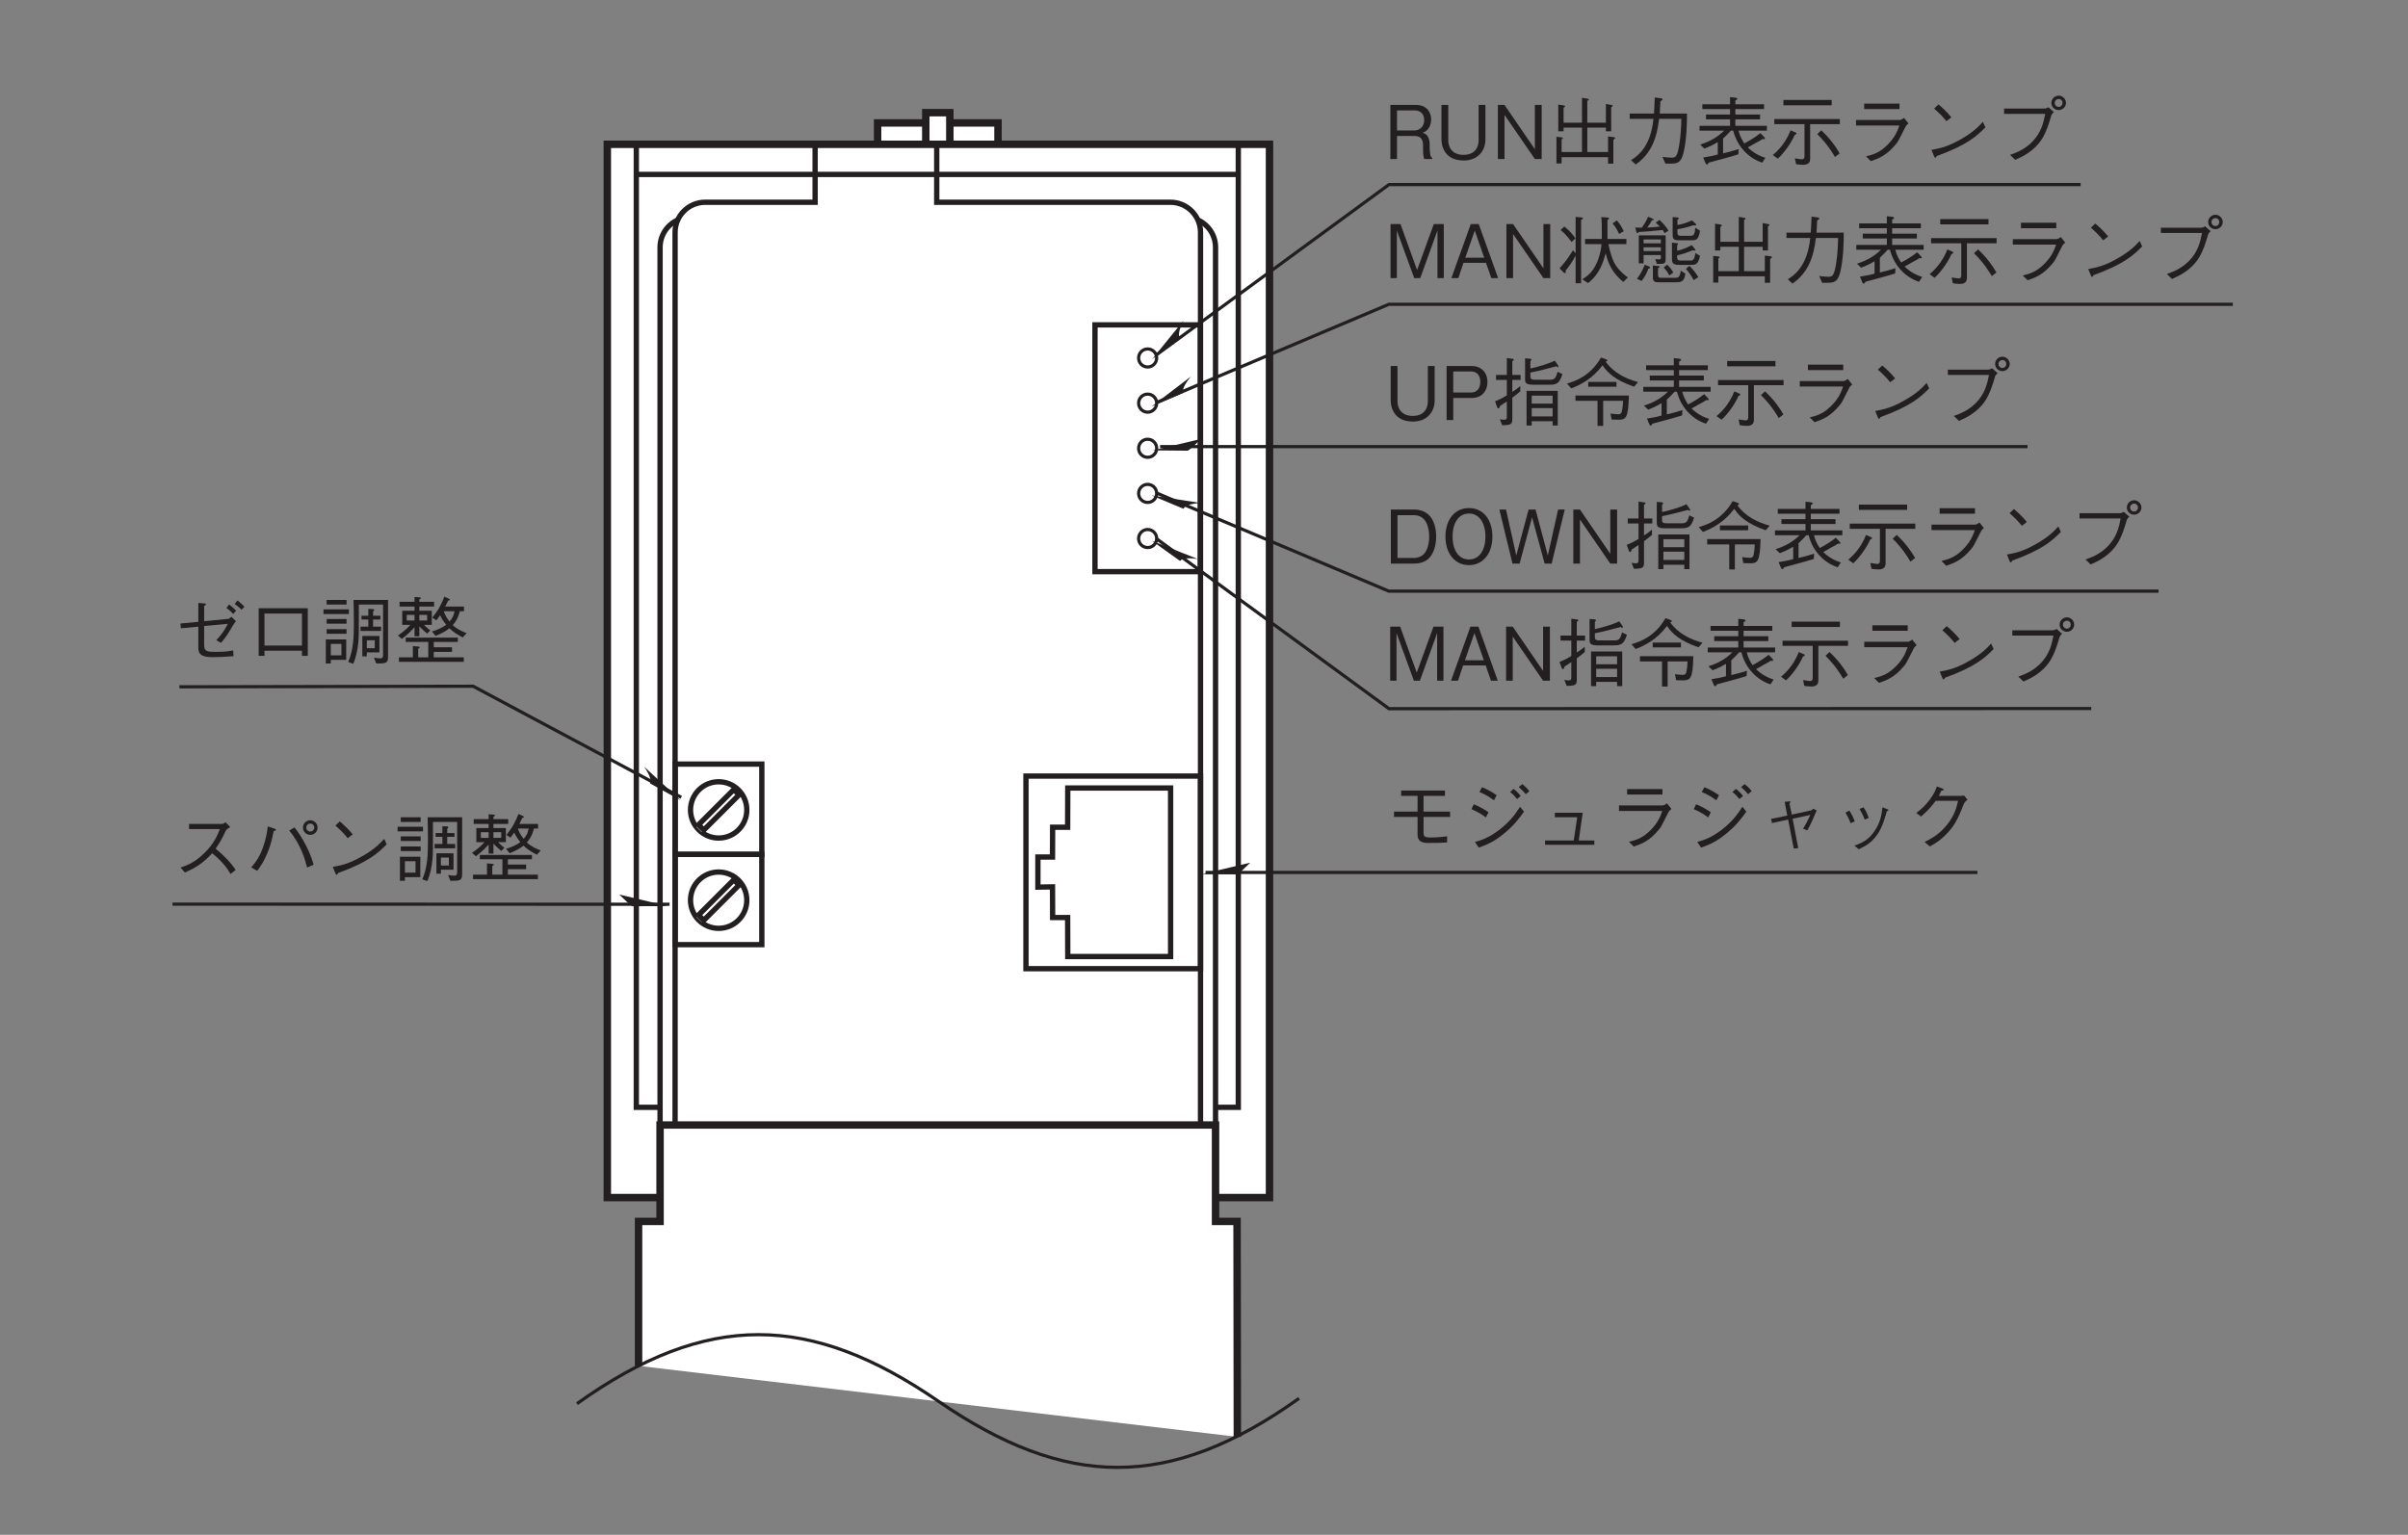
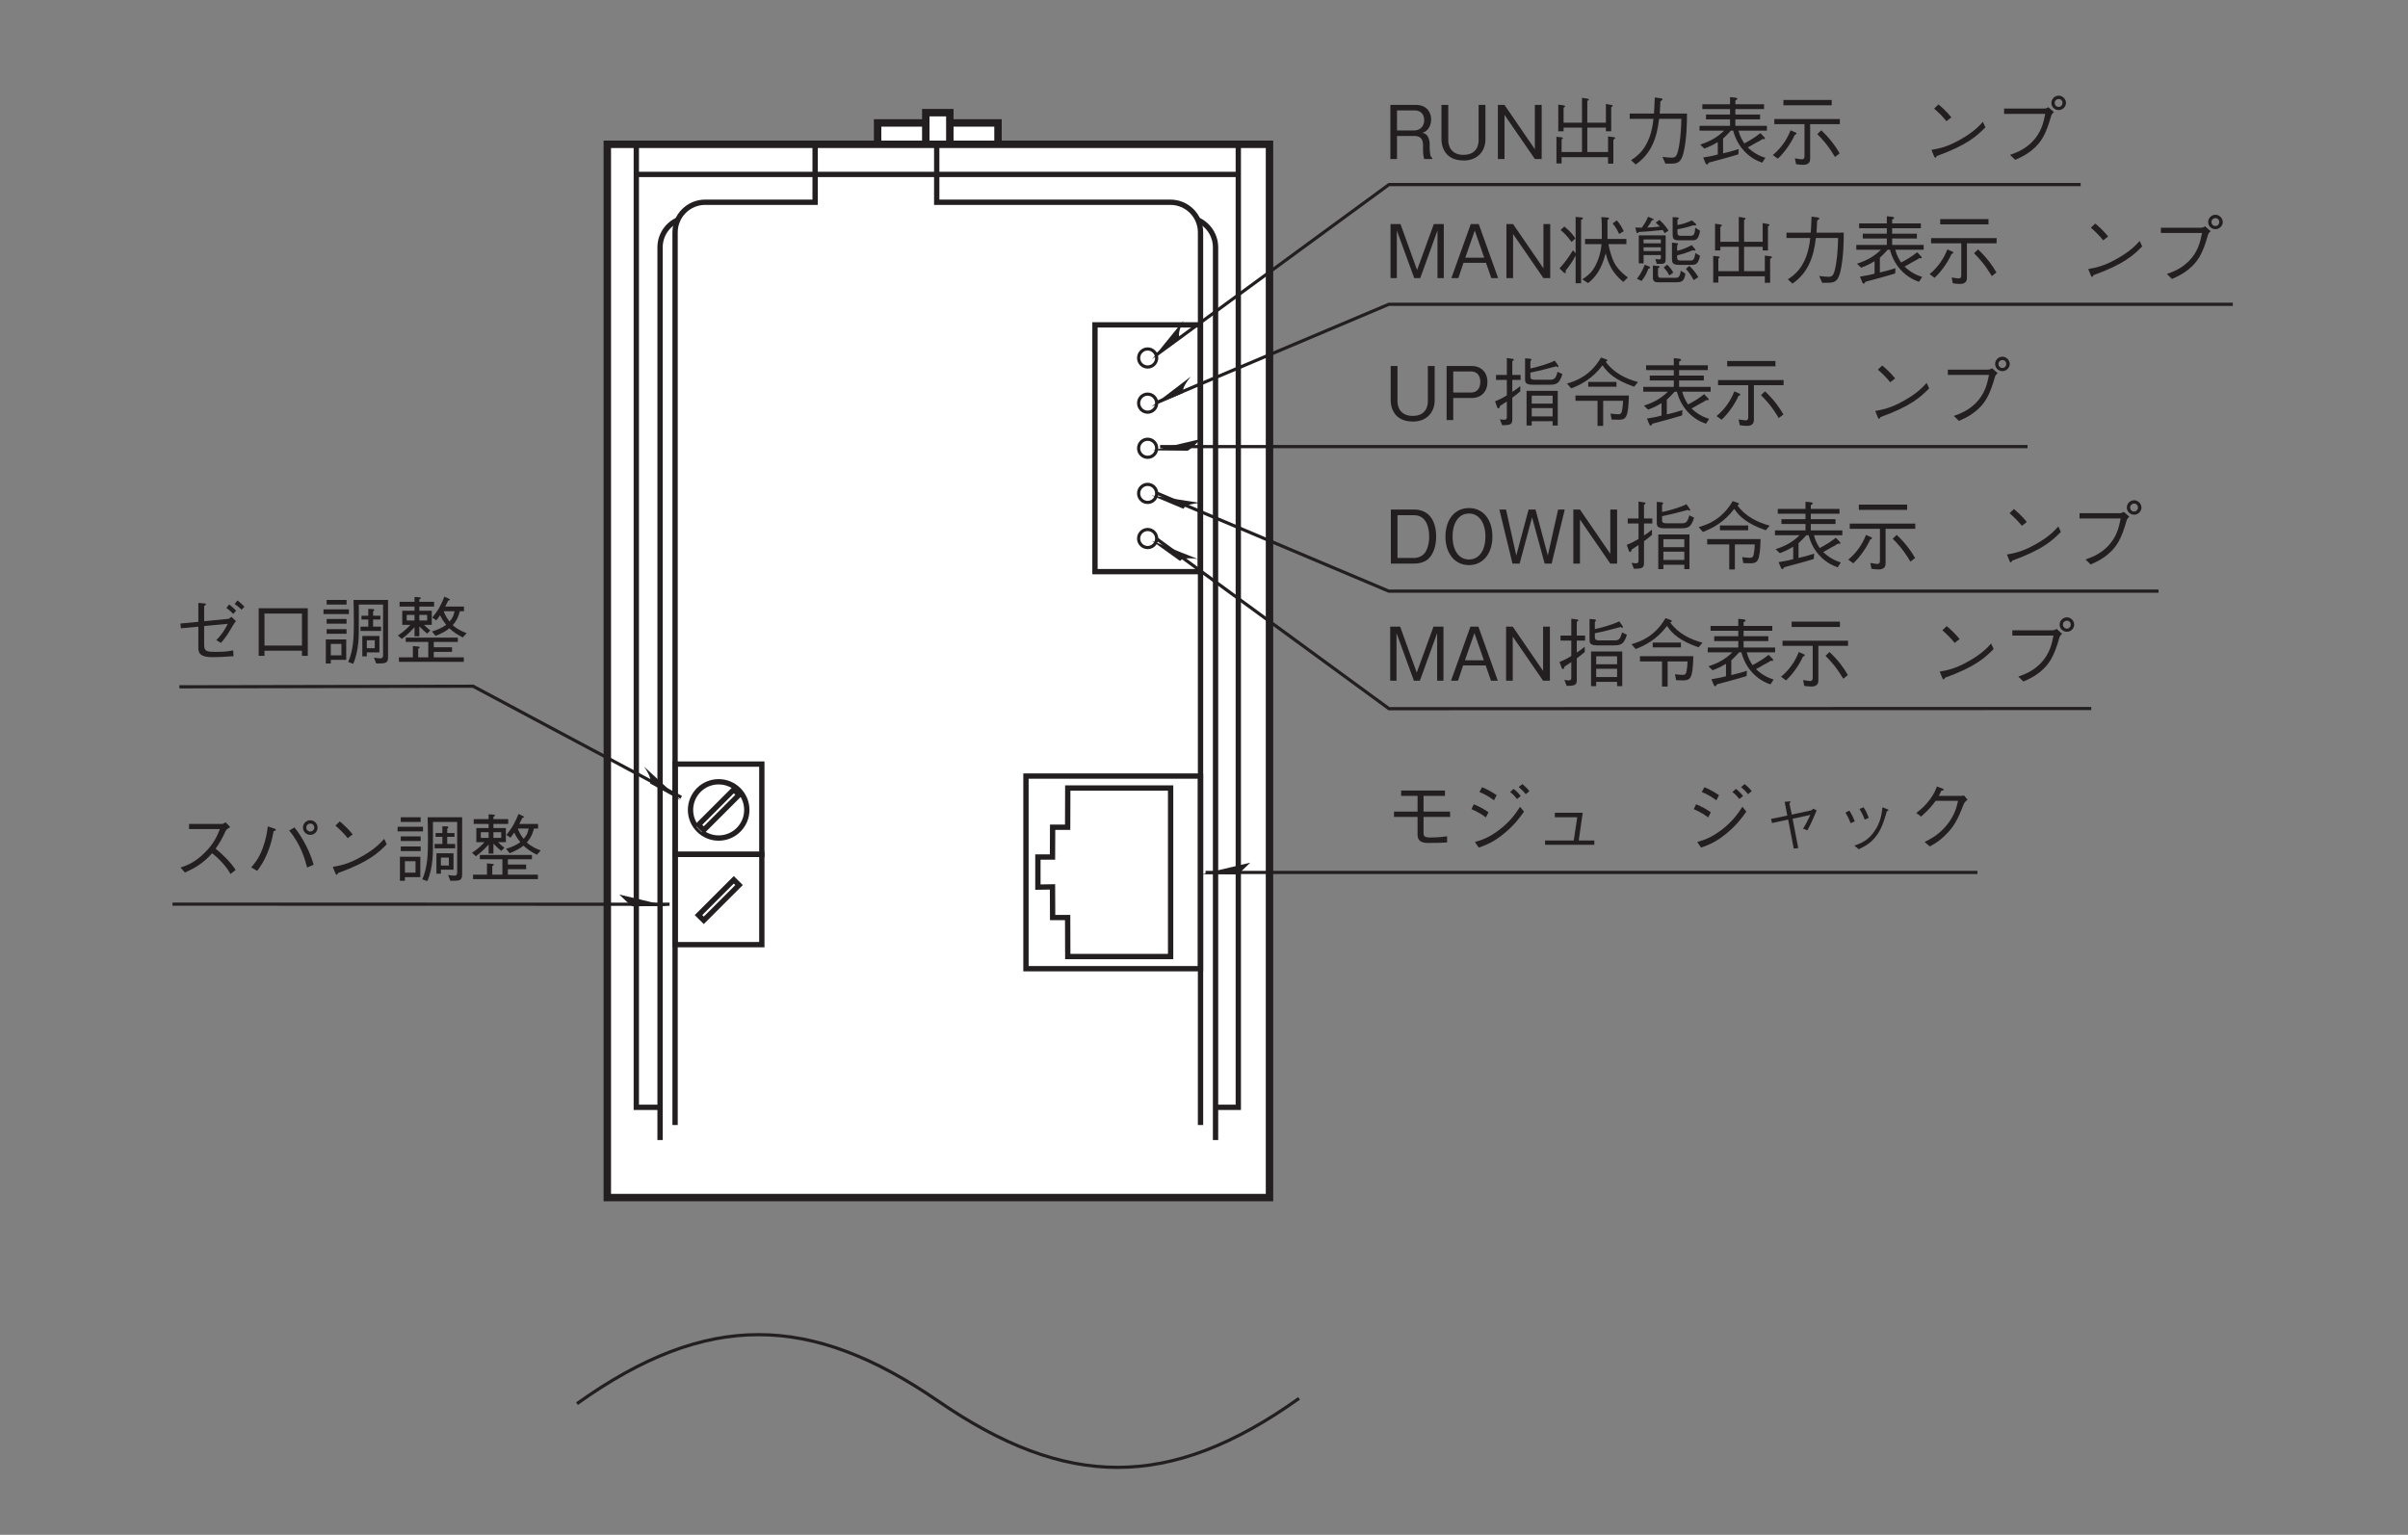
<svg xmlns="http://www.w3.org/2000/svg" xmlns:xlink="http://www.w3.org/1999/xlink" width="226.77pt" height="144.57pt" viewBox="0 0 226.77 144.57" version="1.2">
  <rect x="0" y="0" width="226.77" height="144.57" fill="#808080" stroke="none" />
  <defs>
    <g>
      <symbol overflow="visible" id="glyph0-0">
        <path style="stroke:none;" d="M 0.703 0.844 L 6.281 0.844 L 6.281 -6.141 L 0.703 -6.141 Z M 3.5 -2.938 L 1.266 -5.797 L 5.719 -5.797 Z M 3.719 -2.656 L 5.938 -5.516 L 5.938 0.203 Z M 1.266 0.484 L 3.5 -2.375 L 5.719 0.484 Z M 1.047 -5.516 L 3.266 -2.656 L 1.047 0.203 Z M 1.047 -5.516 " />
      </symbol>
      <symbol overflow="visible" id="glyph0-1">
        <path style="stroke:none;" d="M 5.094 -5.062 C 5.016 -5 4.875 -4.906 4.766 -4.906 L 1.656 -4.906 L 1.656 -4.422 L 4.562 -4.422 C 4.312 -3.812 4.016 -3.047 3.094 -2.156 C 2.172 -1.25 1.453 -1 0.859 -0.797 L 1.266 -0.328 C 2.219 -0.75 2.953 -1.172 3.828 -2.141 C 4.016 -2 4.281 -1.781 4.672 -1.375 C 5.172 -0.844 5.375 -0.516 5.562 -0.188 L 6.047 -0.578 C 5.469 -1.422 4.797 -2.047 4.156 -2.578 C 4.531 -3.094 4.719 -3.422 5.125 -4.281 C 5.203 -4.391 5.219 -4.406 5.531 -4.609 Z M 5.094 -5.062 " />
      </symbol>
      <symbol overflow="visible" id="glyph0-2">
        <path style="stroke:none;" d="M 6.094 -3.875 C 6.469 -3.875 6.781 -4.172 6.781 -4.562 C 6.781 -4.938 6.469 -5.25 6.094 -5.25 C 5.719 -5.25 5.406 -4.953 5.406 -4.562 C 5.406 -4.156 5.734 -3.875 6.094 -3.875 Z M 6.094 -4.188 C 5.906 -4.188 5.719 -4.344 5.719 -4.562 C 5.719 -4.766 5.875 -4.938 6.094 -4.938 C 6.312 -4.938 6.469 -4.781 6.469 -4.562 C 6.469 -4.344 6.297 -4.188 6.094 -4.188 Z M 1.094 -0.484 C 1.359 -0.844 1.828 -1.438 2.281 -2.766 C 2.484 -3.375 2.562 -3.828 2.641 -4.219 C 2.766 -4.25 2.859 -4.281 2.859 -4.359 C 2.859 -4.406 2.797 -4.438 2.703 -4.469 L 2.094 -4.672 C 2.031 -4.156 1.938 -3.5 1.609 -2.609 C 1.25 -1.641 0.875 -1.219 0.531 -0.812 Z M 4.109 -4.281 C 5.234 -2.938 5.609 -1.5 5.797 -0.797 L 6.406 -1.062 C 6.297 -1.453 6.156 -1.922 5.75 -2.766 C 5.297 -3.656 4.938 -4.141 4.609 -4.578 Z M 4.109 -4.281 " />
      </symbol>
      <symbol overflow="visible" id="glyph0-3">
        <path style="stroke:none;" d="M 3.109 -3.922 C 2.703 -4.438 2.109 -4.969 1.891 -5.141 L 1.484 -4.75 C 1.906 -4.375 2.297 -4 2.641 -3.562 Z M 6.078 -3.5 C 5.672 -3.062 5.188 -2.531 3.969 -1.844 C 2.688 -1.109 1.922 -0.984 1.234 -0.859 L 1.469 -0.281 C 1.516 -0.188 1.547 -0.109 1.609 -0.109 C 1.641 -0.109 1.719 -0.266 1.734 -0.281 C 4.672 -1.344 5.531 -2.203 6.312 -2.984 Z M 6.078 -3.5 " />
      </symbol>
      <symbol overflow="visible" id="glyph0-4">
        <path style="stroke:none;" d="M 6.438 -0.188 L 6.438 -5.531 L 3.188 -5.531 C 3.203 -4.812 3.219 -4.281 3.219 -3.359 C 3.219 -2.109 3.188 -0.828 2.688 0.312 L 3.156 0.484 C 3.438 -0.156 3.578 -0.859 3.641 -1.562 C 3.703 -2.188 3.688 -2.609 3.688 -5.094 L 5.969 -5.094 L 5.969 -0.359 C 5.969 -0.156 5.938 -0.031 5.703 -0.031 C 5.594 -0.031 5.328 -0.062 5.109 -0.094 L 5.328 0.453 C 6.234 0.453 6.438 0.453 6.438 -0.188 Z M 2.531 -5.094 L 2.531 -5.531 L 0.656 -5.531 L 0.656 -5.094 Z M 5.625 -0.594 L 5.625 -2.141 L 4.016 -2.141 L 4.016 -0.219 L 4.438 -0.219 L 4.438 -0.594 Z M 5.188 -0.984 L 4.438 -0.984 L 4.438 -1.734 L 5.188 -1.734 Z M 2.5 0.109 L 2.5 -1.812 L 0.578 -1.812 L 0.578 0.453 L 1.047 0.453 L 1.047 0.109 Z M 2.047 -0.312 L 1.047 -0.312 L 1.047 -1.391 L 2.047 -1.391 Z M 5.781 -2.609 L 5.781 -3.016 L 5.031 -3.016 L 5.031 -3.688 L 5.719 -3.688 L 5.719 -4.047 L 5.031 -4.047 L 5.031 -4.438 C 5.141 -4.547 5.141 -4.562 5.141 -4.594 C 5.141 -4.625 5.125 -4.656 5.031 -4.672 L 4.578 -4.688 L 4.578 -4.047 L 3.938 -4.047 L 3.938 -3.688 L 4.578 -3.688 L 4.578 -3.016 L 3.844 -3.016 L 3.844 -2.609 Z M 2.75 -4.203 L 2.75 -4.641 L 0.359 -4.641 L 0.359 -4.203 Z M 2.531 -3.297 L 2.531 -3.734 L 0.656 -3.734 L 0.656 -3.297 Z M 2.531 -2.344 L 2.531 -2.781 L 0.656 -2.781 L 0.656 -2.344 Z M 2.531 -2.344 " />
      </symbol>
      <symbol overflow="visible" id="glyph0-5">
        <path style="stroke:none;" d="M 0.75 -1.859 C 1.359 -2.297 1.859 -2.859 1.953 -2.969 L 1.953 -2.109 L 2.406 -2.109 L 2.406 -3.047 C 2.625 -2.812 2.812 -2.641 3.141 -2.359 L 3.438 -2.656 C 3.219 -2.828 3 -3.016 2.844 -3.188 L 3.578 -3.188 L 3.578 -4.516 L 2.406 -4.516 L 2.406 -4.906 L 3.797 -4.906 L 3.797 -5.359 L 2.406 -5.359 L 2.406 -5.594 C 2.5 -5.625 2.547 -5.656 2.547 -5.703 C 2.547 -5.75 2.516 -5.766 2.438 -5.781 L 1.953 -5.812 L 1.953 -5.359 L 0.547 -5.359 L 0.547 -4.906 L 1.953 -4.906 L 1.953 -4.516 L 0.797 -4.516 L 0.797 -3.188 L 1.562 -3.188 C 1.375 -2.969 0.953 -2.547 0.391 -2.188 Z M 1.953 -3.594 L 1.219 -3.594 L 1.219 -4.125 L 1.953 -4.125 Z M 3.141 -3.594 L 2.406 -3.594 L 2.406 -4.125 L 3.141 -4.125 Z M 1.797 -0.125 L 0.484 -0.125 L 0.484 0.297 L 6.594 0.297 L 6.594 -0.125 L 3.766 -0.125 L 3.766 -0.641 L 5.484 -0.641 L 5.484 -1.078 L 3.766 -1.078 L 3.766 -1.578 L 6.031 -1.578 L 6.031 -1.984 L 1.125 -1.984 L 1.125 -1.578 L 3.25 -1.578 L 3.25 -0.125 L 2.297 -0.125 L 2.297 -0.938 C 2.375 -0.984 2.438 -1 2.438 -1.062 C 2.438 -1.125 2.375 -1.125 2.328 -1.141 L 1.797 -1.188 Z M 4.844 -4.906 C 4.938 -5.078 5 -5.203 5.125 -5.469 C 5.172 -5.469 5.281 -5.5 5.281 -5.562 C 5.281 -5.594 5.234 -5.625 5.203 -5.641 L 4.766 -5.844 C 4.469 -5.094 4.203 -4.562 3.625 -3.875 L 4 -3.609 C 4.109 -3.734 4.219 -3.859 4.359 -4.094 C 4.547 -3.688 4.797 -3.359 4.938 -3.188 C 4.578 -2.922 4.094 -2.703 3.594 -2.562 L 3.938 -2.141 C 4.672 -2.453 4.969 -2.641 5.234 -2.859 C 5.609 -2.5 6.047 -2.234 6.5 -2 L 6.859 -2.406 C 6.484 -2.547 6 -2.75 5.547 -3.156 C 6.031 -3.688 6.156 -4.234 6.219 -4.469 L 6.609 -4.469 L 6.609 -4.906 Z M 5.719 -4.469 C 5.656 -4.078 5.531 -3.812 5.25 -3.5 C 4.906 -3.922 4.766 -4.281 4.703 -4.469 Z M 5.719 -4.469 " />
      </symbol>
      <symbol overflow="visible" id="glyph0-6">
        <path style="stroke:none;" d="M 3.078 -3.531 L 3.078 -4.969 C 3.234 -5.078 3.25 -5.078 3.25 -5.109 C 3.25 -5.188 3.141 -5.203 3.109 -5.203 L 2.531 -5.25 L 2.531 -3.469 L 0.844 -3.312 L 0.891 -2.859 L 2.531 -3.016 L 2.531 -0.984 C 2.531 -0.531 2.719 -0.141 3.828 -0.141 C 4.312 -0.141 5.125 -0.172 5.844 -0.234 L 5.812 -0.781 C 5.094 -0.656 4.906 -0.641 4.094 -0.641 C 3.297 -0.641 3.078 -0.719 3.078 -1.297 L 3.078 -3.078 L 5.297 -3.281 C 4.938 -2.5 4.422 -1.938 4.219 -1.75 L 4.656 -1.484 C 5.094 -1.953 5.406 -2.484 5.734 -3.031 C 5.938 -3.359 5.953 -3.406 6.078 -3.531 L 5.641 -3.953 C 5.609 -3.922 5.453 -3.75 5.359 -3.75 Z M 5.172 -4.781 C 5.359 -4.656 5.641 -4.406 5.812 -4.219 L 6.094 -4.516 C 5.906 -4.719 5.609 -4.969 5.438 -5.109 Z M 5.953 -5.156 C 6.156 -5.016 6.422 -4.797 6.594 -4.609 L 6.875 -4.891 C 6.75 -5.016 6.5 -5.281 6.219 -5.484 Z M 5.953 -5.156 " />
      </symbol>
      <symbol overflow="visible" id="glyph0-7">
        <path style="stroke:none;" d="M 5.312 -0.75 L 5.312 -0.266 L 5.859 -0.266 L 5.859 -4.75 L 1.234 -4.75 L 1.234 -0.266 L 1.781 -0.266 L 1.781 -0.75 Z M 5.312 -1.234 L 1.781 -1.234 L 1.781 -4.25 L 5.312 -4.25 Z M 5.312 -1.234 " />
      </symbol>
      <symbol overflow="visible" id="glyph0-8">
        <path style="stroke:none;" d="M 4.484 0 L 4.484 -0.109 C 4.391 -0.172 4.344 -0.234 4.312 -0.391 C 4.281 -0.531 4.25 -0.766 4.25 -0.984 L 4.25 -1.359 C 4.25 -1.516 4.234 -1.844 4.078 -2.109 C 3.922 -2.375 3.766 -2.406 3.578 -2.469 C 3.719 -2.516 3.859 -2.578 4 -2.719 C 4.25 -2.953 4.391 -3.344 4.391 -3.719 C 4.391 -4.359 4 -5.094 2.969 -5.094 L 0.547 -5.094 L 0.547 0 L 1.172 0 L 1.172 -2.172 L 2.766 -2.172 C 3.234 -2.172 3.625 -2.016 3.625 -1.312 L 3.625 -0.875 C 3.625 -0.453 3.656 -0.266 3.734 0 Z M 3.734 -3.656 C 3.734 -3.109 3.375 -2.688 2.781 -2.688 L 1.172 -2.688 L 1.172 -4.578 L 2.844 -4.578 C 3.469 -4.578 3.734 -4.141 3.734 -3.656 Z M 3.734 -3.656 " />
      </symbol>
      <symbol overflow="visible" id="glyph0-9">
        <path style="stroke:none;" d="M 4.719 -1.844 L 4.719 -5.094 L 4.078 -5.094 L 4.078 -1.75 C 4.078 -1.438 3.984 -0.391 2.641 -0.391 C 1.594 -0.391 1.219 -1.109 1.219 -1.75 L 1.219 -5.094 L 0.578 -5.094 L 0.578 -1.844 C 0.578 -1.406 0.75 0.141 2.672 0.141 C 4.016 0.141 4.719 -0.781 4.719 -1.844 Z M 4.719 -1.844 " />
      </symbol>
      <symbol overflow="visible" id="glyph0-10">
        <path style="stroke:none;" d="M 4.719 0 L 4.719 -5.094 L 4.078 -5.094 L 4.078 -0.922 L 1.219 -5.094 L 0.594 -5.094 L 0.594 0 L 1.219 0 L 1.219 -4.156 L 4.078 0 Z M 4.719 0 " />
      </symbol>
      <symbol overflow="visible" id="glyph0-11">
        <path style="stroke:none;" d="M 1.297 -0.172 L 5.672 -0.172 L 5.672 0.438 L 6.172 0.438 L 6.172 -1.797 C 6.219 -1.844 6.344 -1.922 6.344 -1.984 C 6.344 -2.031 6.281 -2.047 6.172 -2.062 L 5.672 -2.125 L 5.672 -0.656 L 3.719 -0.656 L 3.719 -2.953 L 5.469 -2.953 L 5.469 -2.609 L 5.969 -2.609 L 5.969 -4.875 C 6.047 -4.922 6.109 -4.969 6.109 -5.016 C 6.109 -5.078 6 -5.094 5.953 -5.094 L 5.469 -5.188 L 5.469 -3.422 L 3.719 -3.422 L 3.719 -5.469 C 3.812 -5.531 3.859 -5.562 3.859 -5.594 C 3.859 -5.672 3.766 -5.672 3.719 -5.688 L 3.219 -5.766 L 3.219 -3.422 L 1.484 -3.422 L 1.484 -4.828 C 1.531 -4.859 1.625 -4.906 1.625 -4.969 C 1.625 -5.031 1.516 -5.047 1.438 -5.062 L 0.984 -5.125 L 0.984 -2.609 L 1.484 -2.609 L 1.484 -2.953 L 3.219 -2.953 L 3.219 -0.656 L 1.297 -0.656 L 1.297 -1.859 C 1.344 -1.875 1.422 -1.906 1.422 -1.953 C 1.422 -2.031 1.297 -2.047 1.25 -2.047 L 0.812 -2.094 L 0.812 0.422 L 1.297 0.422 Z M 1.297 -0.172 " />
      </symbol>
      <symbol overflow="visible" id="glyph0-12">
        <path style="stroke:none;" d="M 1.297 0.516 C 2.766 -0.5 3.297 -1.984 3.5 -3.781 L 5.594 -3.781 C 5.578 -2.969 5.531 -2.172 5.406 -1.375 C 5.219 -0.281 5.094 -0.125 4.688 -0.125 C 4.406 -0.125 4.047 -0.172 3.812 -0.203 L 4.094 0.438 L 4.547 0.438 C 5.234 0.438 5.562 0.359 5.797 -0.578 C 6.109 -1.906 6.125 -3.422 6.125 -4.281 L 3.562 -4.281 C 3.594 -4.75 3.594 -4.797 3.625 -5.438 C 3.766 -5.531 3.828 -5.562 3.828 -5.625 C 3.828 -5.688 3.703 -5.703 3.672 -5.719 L 3.094 -5.797 C 3.062 -4.828 3.031 -4.5 3.016 -4.281 L 0.734 -4.281 L 0.734 -3.781 L 2.969 -3.781 C 2.703 -1.047 1.375 -0.219 0.859 0.109 Z M 1.297 0.516 " />
      </symbol>
      <symbol overflow="visible" id="glyph0-13">
        <path style="stroke:none;" d="M 2.047 -0.422 C 1.703 -0.328 1.391 -0.25 0.672 -0.141 L 0.891 0.391 C 0.922 0.453 0.953 0.516 1.031 0.516 C 1.109 0.516 1.125 0.453 1.188 0.344 C 2.109 0.094 3.078 -0.156 3.984 -0.438 L 4.016 -0.938 C 3.625 -0.812 3.266 -0.703 2.547 -0.531 L 2.547 -1.922 C 2.844 -2.203 3.031 -2.391 3.281 -2.672 L 3.5 -2.672 C 3.875 -1.203 4.906 -0.094 6.234 0.344 L 6.531 -0.109 C 5.969 -0.281 5.359 -0.609 4.875 -1.094 C 5.047 -1.188 5.234 -1.281 5.625 -1.516 C 5.844 -1.625 6.109 -1.766 6.281 -1.891 C 6.359 -1.875 6.391 -1.859 6.406 -1.859 C 6.453 -1.859 6.484 -1.875 6.484 -1.938 C 6.484 -1.969 6.469 -2 6.438 -2.047 L 6.062 -2.438 C 5.547 -2.031 5.078 -1.75 4.547 -1.469 C 4.391 -1.703 4.125 -2.141 4 -2.672 L 6.672 -2.672 L 6.672 -3.125 L 3.703 -3.125 L 3.703 -3.734 L 6.031 -3.734 L 6.031 -4.188 L 3.703 -4.188 L 3.703 -4.703 L 6.406 -4.703 L 6.406 -5.156 L 3.703 -5.156 L 3.703 -5.516 C 3.781 -5.547 3.891 -5.609 3.891 -5.672 C 3.891 -5.734 3.781 -5.766 3.703 -5.781 L 3.203 -5.828 L 3.203 -5.156 L 0.594 -5.156 L 0.594 -4.703 L 3.203 -4.703 L 3.203 -4.188 L 0.938 -4.188 L 0.938 -3.734 L 3.203 -3.734 L 3.203 -3.125 L 0.328 -3.125 L 0.328 -2.672 L 2.641 -2.672 C 2.062 -2.094 1.406 -1.688 0.391 -1.359 L 0.781 -0.984 C 1.25 -1.156 1.578 -1.312 2.047 -1.594 Z M 2.047 -0.422 " />
      </symbol>
      <symbol overflow="visible" id="glyph0-14">
        <path style="stroke:none;" d="M 5.797 -5.062 L 5.797 -5.562 L 1.25 -5.562 L 1.25 -5.062 Z M 3.766 -3.281 L 6.562 -3.281 L 6.562 -3.766 L 0.391 -3.766 L 0.391 -3.281 L 3.234 -3.281 L 3.234 -0.25 C 3.234 -0.094 3.172 0.031 2.984 0.031 C 2.906 0.031 2.734 0 2.328 -0.062 L 2.438 0.484 C 2.562 0.516 2.875 0.547 3.094 0.547 C 3.234 0.547 3.766 0.547 3.766 0.016 Z M 4.438 -2.344 C 4.875 -1.906 5.406 -1.359 6.109 -0.188 L 6.547 -0.531 C 6.172 -1.188 5.609 -1.969 4.812 -2.703 Z M 0.719 -0.031 C 1.297 -0.547 1.984 -1.5 2.312 -2.266 C 2.391 -2.297 2.484 -2.328 2.484 -2.406 C 2.484 -2.438 2.453 -2.469 2.422 -2.484 L 1.922 -2.703 C 1.594 -1.844 1.031 -1.016 0.25 -0.375 Z M 0.719 -0.031 " />
      </symbol>
      <symbol overflow="visible" id="glyph0-15">
-         <path style="stroke:none;" d="M 5.203 -5.219 L 1.875 -5.219 L 1.875 -4.703 L 5.203 -4.703 Z M 5.188 -3.156 C 5.031 -2.703 4.812 -2.094 4.125 -1.391 C 3.344 -0.578 2.688 -0.406 2.047 -0.25 L 2.5 0.203 C 3.266 -0.062 3.984 -0.328 4.859 -1.391 C 5.078 -1.641 5.141 -1.797 5.797 -3.094 C 5.844 -3.172 5.875 -3.203 6.047 -3.344 L 5.625 -3.875 C 5.484 -3.75 5.297 -3.672 5.234 -3.672 L 1.109 -3.672 L 1.109 -3.156 Z M 5.188 -3.156 " />
-       </symbol>
+         </symbol>
      <symbol overflow="visible" id="glyph0-16">
        <path style="stroke:none;" d="M 4.969 -4.25 C 4.797 -3.406 4.609 -2.5 3.719 -1.594 C 2.969 -0.859 2.234 -0.594 1.656 -0.391 L 2.141 0.078 C 2.922 -0.266 3.25 -0.469 3.688 -0.812 C 4.562 -1.531 5.016 -2.234 5.547 -4.125 C 5.594 -4.234 5.609 -4.25 5.781 -4.422 L 5.266 -4.875 C 5.109 -4.797 5 -4.75 4.938 -4.75 L 1.094 -4.75 L 1.094 -4.25 Z M 6.234 -4.609 C 6.609 -4.609 6.922 -4.922 6.922 -5.281 C 6.922 -5.656 6.594 -5.969 6.234 -5.969 C 5.875 -5.969 5.547 -5.672 5.547 -5.281 C 5.547 -4.906 5.859 -4.609 6.234 -4.609 Z M 6.234 -4.906 C 6.016 -4.906 5.859 -5.078 5.859 -5.281 C 5.859 -5.516 6.047 -5.656 6.234 -5.656 C 6.438 -5.656 6.594 -5.5 6.594 -5.281 C 6.594 -5.078 6.438 -4.906 6.234 -4.906 Z M 6.234 -4.906 " />
      </symbol>
      <symbol overflow="visible" id="glyph0-17">
        <path style="stroke:none;" d="M 5.547 0 L 5.547 -5.094 L 4.609 -5.094 L 3.031 -0.766 L 1.469 -5.094 L 0.531 -5.094 L 0.531 0 L 1.125 0 L 1.125 -4.484 L 2.766 0 L 3.328 0 L 4.953 -4.484 L 4.953 0 Z M 5.547 0 " />
      </symbol>
      <symbol overflow="visible" id="glyph0-18">
        <path style="stroke:none;" d="M 4.594 0 L 2.766 -5.094 L 2.016 -5.094 L 0.188 0 L 0.844 0 L 1.328 -1.438 L 3.453 -1.438 L 3.953 0 Z M 3.281 -1.922 L 1.5 -1.922 L 2.391 -4.484 Z M 3.281 -1.922 " />
      </symbol>
      <symbol overflow="visible" id="glyph0-19">
        <path style="stroke:none;" d="M 6.344 -4.422 C 6.203 -4.703 6.016 -5.094 5.688 -5.438 L 5.297 -5.156 C 5.641 -4.75 5.812 -4.375 5.906 -4.156 Z M 6.734 -0.062 C 6 -0.594 5.609 -1.125 5.406 -1.531 C 5.25 -1.859 4.984 -2.656 4.906 -3.203 L 6.594 -3.203 L 6.594 -3.688 L 4.812 -3.688 L 4.812 -5.484 C 4.875 -5.516 4.953 -5.562 4.953 -5.625 C 4.953 -5.688 4.891 -5.703 4.859 -5.703 L 4.234 -5.75 C 4.281 -5.203 4.281 -5.109 4.281 -3.688 L 2.703 -3.688 L 2.703 -3.203 L 4.25 -3.203 C 4.188 -2.391 3.906 -1.453 3.438 -0.781 C 3.172 -0.406 2.828 -0.125 2.438 0.109 L 2.984 0.469 C 4.094 -0.391 4.422 -1.547 4.641 -2.344 C 4.906 -1.281 5.297 -0.469 6.297 0.359 Z M 1.781 -3.734 C 1.562 -4.141 1.156 -4.531 0.75 -4.859 L 0.391 -4.531 C 0.656 -4.328 1.031 -3.969 1.422 -3.406 Z M 2.5 -5.641 C 2.5 -5.688 2.406 -5.703 2.375 -5.719 L 1.812 -5.766 L 1.812 -2.344 L 1.562 -2.625 C 1.062 -1.828 0.828 -1.516 0.297 -0.922 L 0.688 -0.531 C 0.719 -0.516 0.766 -0.469 0.812 -0.469 C 0.891 -0.469 0.891 -0.562 0.875 -0.719 C 1.047 -0.922 1.469 -1.453 1.812 -2.125 L 1.812 0.484 L 2.328 0.484 L 2.328 -5.484 C 2.391 -5.516 2.5 -5.562 2.5 -5.641 Z M 2.5 -5.641 " />
      </symbol>
      <symbol overflow="visible" id="glyph0-20">
        <path style="stroke:none;" d="M 2.859 -3.281 L 1.234 -3.281 L 1.234 -3.641 L 2.859 -3.641 Z M 3.312 -1.844 L 3.312 -4.031 L 0.781 -4.031 L 0.781 -1.391 L 1.234 -1.391 L 1.234 -2.172 L 2.859 -2.172 L 2.859 -1.922 C 2.859 -1.812 2.844 -1.766 2.703 -1.766 C 2.609 -1.766 2.469 -1.781 2.344 -1.797 L 2.469 -1.344 L 2.828 -1.344 C 3.25 -1.344 3.312 -1.438 3.312 -1.844 Z M 2.859 -2.547 L 1.234 -2.547 L 1.234 -2.906 L 2.859 -2.906 Z M 3.578 -4.469 C 3.469 -4.656 3.266 -4.984 2.734 -5.484 L 2.375 -5.234 C 2.531 -5.094 2.609 -5.016 2.766 -4.859 C 2.328 -4.797 1.703 -4.766 1.578 -4.766 C 1.672 -4.891 1.828 -5.078 2.016 -5.453 C 2.125 -5.453 2.188 -5.469 2.188 -5.516 C 2.188 -5.562 2.109 -5.594 2.078 -5.609 L 1.656 -5.781 C 1.547 -5.531 1.422 -5.234 1.062 -4.75 C 1 -4.75 0.609 -4.766 0.453 -4.766 L 0.547 -4.391 C 0.562 -4.328 0.594 -4.234 0.641 -4.234 C 0.688 -4.234 0.719 -4.266 0.766 -4.344 C 1.172 -4.359 1.953 -4.422 3.031 -4.531 C 3.094 -4.438 3.094 -4.422 3.219 -4.234 Z M 6.547 -4.469 L 6.094 -4.75 C 6.062 -4.031 5.906 -3.984 5.594 -3.984 L 4.766 -3.984 C 4.5 -3.984 4.422 -4.062 4.422 -4.328 L 4.422 -4.609 C 4.766 -4.656 5.219 -4.75 5.891 -4.969 C 6.047 -4.953 6.188 -4.953 6.188 -5.031 C 6.188 -5.078 6.172 -5.109 6.094 -5.172 L 5.781 -5.438 C 5.312 -5.219 4.938 -5.094 4.422 -5 L 4.422 -5.5 C 4.469 -5.531 4.547 -5.578 4.547 -5.625 C 4.547 -5.719 4.422 -5.719 4.375 -5.719 L 3.969 -5.75 L 3.969 -4.203 C 3.969 -3.766 3.984 -3.562 4.547 -3.562 L 5.688 -3.562 C 6.156 -3.562 6.406 -3.562 6.547 -4.469 Z M 6.547 -2.109 L 6.109 -2.359 C 6.016 -1.656 5.859 -1.656 5.594 -1.656 L 4.75 -1.656 C 4.578 -1.656 4.391 -1.656 4.391 -1.969 L 4.391 -2.141 C 4.891 -2.266 5.297 -2.391 5.859 -2.625 C 5.938 -2.609 6.016 -2.594 6.062 -2.594 C 6.078 -2.594 6.125 -2.609 6.125 -2.641 C 6.125 -2.672 6.094 -2.719 6.078 -2.734 L 5.766 -3.109 C 5.125 -2.766 4.75 -2.656 4.391 -2.578 L 4.391 -3.094 C 4.422 -3.125 4.484 -3.156 4.484 -3.219 C 4.484 -3.297 4.375 -3.297 4.328 -3.297 L 3.906 -3.344 L 3.906 -1.844 C 3.906 -1.484 3.953 -1.25 4.531 -1.25 L 5.766 -1.25 C 6.156 -1.25 6.391 -1.328 6.547 -2.109 Z M 6.391 -0.094 C 6.078 -0.594 5.844 -0.859 5.547 -1.156 L 5.219 -0.875 C 5.562 -0.484 5.734 -0.203 5.953 0.188 Z M 4.031 -0.516 C 3.891 -0.797 3.734 -1 3.453 -1.266 L 3.125 -1 C 3.391 -0.719 3.516 -0.531 3.656 -0.25 Z M 5.172 -0.422 L 4.734 -0.703 C 4.656 -0.062 4.469 -0.031 4.234 -0.031 L 2.891 -0.031 C 2.734 -0.031 2.594 -0.031 2.594 -0.328 L 2.594 -0.938 C 2.734 -1.016 2.75 -1.031 2.75 -1.062 C 2.75 -1.125 2.641 -1.141 2.609 -1.141 L 2.109 -1.188 L 2.109 -0.031 C 2.109 0.266 2.281 0.391 2.547 0.391 L 4.281 0.391 C 4.875 0.391 5.062 0.266 5.172 -0.422 Z M 1.844 -1 C 1.844 -1.062 1.766 -1.094 1.719 -1.109 L 1.344 -1.266 C 1.141 -0.734 0.922 -0.344 0.609 0.062 L 1.047 0.266 C 1.375 -0.156 1.531 -0.484 1.688 -0.891 C 1.797 -0.922 1.844 -0.938 1.844 -1 Z M 1.844 -1 " />
      </symbol>
      <symbol overflow="visible" id="glyph0-21">
        <path style="stroke:none;" d="M 4.391 -3.578 C 4.391 -4.547 3.75 -5.094 2.906 -5.094 L 0.547 -5.094 L 0.547 0 L 1.172 0 L 1.172 -2.078 L 2.906 -2.078 C 3.844 -2.078 4.391 -2.719 4.391 -3.578 Z M 3.719 -3.594 C 3.719 -3.078 3.484 -2.594 2.844 -2.594 L 1.172 -2.594 L 1.172 -4.578 L 2.844 -4.578 C 3.422 -4.578 3.719 -4.188 3.719 -3.594 Z M 3.719 -3.594 " />
      </symbol>
      <symbol overflow="visible" id="glyph0-22">
        <path style="stroke:none;" d="M 3.781 0.516 L 3.781 0.109 L 5.75 0.109 L 5.75 0.516 L 6.234 0.516 L 6.234 -2.75 L 3.297 -2.75 L 3.297 0.516 Z M 3.781 -1.547 L 3.781 -2.297 L 5.75 -2.297 L 5.75 -1.547 Z M 3.781 -0.344 L 3.781 -1.125 L 5.75 -1.125 L 5.75 -0.344 Z M 3.656 -4.469 C 4.516 -4.641 5.453 -4.891 6.094 -5.062 C 6.125 -5.047 6.188 -4.984 6.25 -4.984 C 6.297 -4.984 6.297 -5.031 6.297 -5.047 C 6.297 -5.094 6.281 -5.109 6.281 -5.125 L 5.953 -5.594 C 5.25 -5.25 4.188 -4.969 3.656 -4.859 L 3.656 -5.547 C 3.734 -5.625 3.766 -5.656 3.766 -5.688 C 3.766 -5.734 3.688 -5.766 3.609 -5.781 L 3.156 -5.812 L 3.156 -3.828 C 3.156 -3.578 3.188 -3.328 3.875 -3.328 L 5.422 -3.328 C 6.109 -3.328 6.391 -3.422 6.672 -4.328 L 6.219 -4.547 C 6.031 -3.859 5.891 -3.797 5.453 -3.797 L 4.109 -3.797 C 3.875 -3.797 3.656 -3.812 3.656 -4.078 Z M 1.953 -2.109 C 2.203 -2.297 2.391 -2.438 2.703 -2.703 L 2.703 -3.203 C 2.625 -3.125 2.266 -2.844 1.953 -2.656 L 1.953 -3.781 L 2.734 -3.781 L 2.734 -4.25 L 1.953 -4.25 L 1.953 -5.547 C 2.031 -5.594 2.094 -5.625 2.094 -5.688 C 2.094 -5.734 2.047 -5.766 1.984 -5.766 L 1.438 -5.844 L 1.438 -4.25 L 0.422 -4.25 L 0.422 -3.781 L 1.438 -3.781 L 1.438 -2.328 C 1.016 -2.062 0.641 -1.891 0.328 -1.766 L 0.531 -1.203 C 0.547 -1.156 0.594 -1.094 0.641 -1.094 C 0.719 -1.094 0.75 -1.172 0.812 -1.344 C 0.906 -1.391 1.328 -1.688 1.438 -1.75 L 1.438 -0.297 C 1.438 -0.047 1.312 -0.031 1.203 -0.031 C 1.047 -0.031 0.938 -0.047 0.781 -0.078 L 1 0.484 C 1.781 0.484 1.953 0.406 1.953 -0.062 Z M 1.953 -2.109 " />
      </symbol>
      <symbol overflow="visible" id="glyph0-23">
        <path style="stroke:none;" d="M 4.781 -3.141 L 4.781 -3.594 L 2.125 -3.594 L 2.125 -3.141 Z M 0.922 -2.312 L 0.922 -1.812 L 3 -1.812 L 3 0.547 L 3.531 0.547 L 3.531 -1.812 L 5.406 -1.812 C 5.391 -1.438 5.359 -1.141 5.312 -0.922 C 5.266 -0.688 5.234 -0.547 4.938 -0.547 C 4.75 -0.547 4.391 -0.594 4.219 -0.609 L 4.328 -0.047 C 4.453 -0.047 4.75 -0.031 4.922 -0.031 C 5.688 -0.031 5.891 -0.156 5.953 -2.312 Z M 0.516 -2.984 C 1.328 -3.281 2.516 -3.875 3.469 -5.156 C 3.984 -4.406 4.672 -3.766 6.438 -3.141 L 6.812 -3.578 C 5.703 -3.875 4.516 -4.438 3.766 -5.5 C 3.859 -5.531 3.922 -5.562 3.922 -5.609 C 3.922 -5.656 3.891 -5.688 3.812 -5.719 L 3.328 -5.891 C 2.328 -4.172 0.984 -3.688 0.125 -3.438 Z M 0.516 -2.984 " />
      </symbol>
      <symbol overflow="visible" id="glyph0-24">
        <path style="stroke:none;" d="M 4.859 -2.531 C 4.859 -4.047 4.188 -5.094 2.781 -5.094 L 0.594 -5.094 L 0.594 0 L 2.781 0 C 3.172 0 3.75 -0.109 4.094 -0.422 C 4.547 -0.812 4.859 -1.578 4.859 -2.531 Z M 4.203 -2.547 C 4.203 -1.844 4.016 -1.25 3.734 -0.938 C 3.562 -0.734 3.188 -0.531 2.766 -0.531 L 1.219 -0.531 L 1.219 -4.562 L 2.766 -4.562 C 3.953 -4.562 4.203 -3.375 4.203 -2.547 Z M 4.203 -2.547 " />
      </symbol>
      <symbol overflow="visible" id="glyph0-25">
        <path style="stroke:none;" d="M 4.859 -2.547 C 4.859 -4.172 3.969 -5.234 2.656 -5.234 C 1.328 -5.234 0.438 -4.172 0.438 -2.547 C 0.438 -0.922 1.344 0.141 2.656 0.141 C 3.953 0.141 4.859 -0.922 4.859 -2.547 Z M 4.203 -2.547 C 4.203 -1.297 3.641 -0.391 2.656 -0.391 C 1.672 -0.391 1.109 -1.281 1.109 -2.547 C 1.109 -3.828 1.672 -4.719 2.656 -4.719 C 3.625 -4.719 4.203 -3.812 4.203 -2.547 Z M 4.203 -2.547 " />
      </symbol>
      <symbol overflow="visible" id="glyph0-26">
        <path style="stroke:none;" d="M 6.375 -5.094 L 5.75 -5.094 L 4.781 -0.766 L 3.625 -5.094 L 2.969 -5.094 L 1.812 -0.766 L 0.844 -5.094 L 0.219 -5.094 L 1.453 0 L 2.125 0 L 3.297 -4.359 L 4.484 0 L 5.141 0 Z M 6.375 -5.094 " />
      </symbol>
      <symbol overflow="visible" id="glyph0-27">
        <path style="stroke:none;" d="M 3.641 -2.594 L 6.141 -2.594 L 6.141 -3.094 L 3.641 -3.094 L 3.641 -4.578 L 5.656 -4.578 L 5.656 -5.078 L 1.531 -5.078 L 1.531 -4.578 L 3.078 -4.578 L 3.078 -3.094 L 0.859 -3.094 L 0.859 -2.594 L 3.078 -2.594 L 3.078 -0.906 C 3.078 -0.328 3.469 -0.141 4.047 -0.141 C 5 -0.141 5.391 -0.156 5.859 -0.188 L 5.859 -0.766 C 5.422 -0.703 4.906 -0.656 4.328 -0.656 C 3.703 -0.656 3.641 -0.766 3.641 -1.141 Z M 3.641 -2.594 " />
      </symbol>
      <symbol overflow="visible" id="glyph0-28">
        <path style="stroke:none;" d="M 1.922 -4.938 C 2.422 -4.734 2.766 -4.547 3.297 -4.156 L 3.547 -4.641 C 3.172 -4.906 2.641 -5.203 2.172 -5.391 Z M 1.172 -3.328 C 1.875 -3.016 2.188 -2.797 2.531 -2.547 L 2.781 -3.031 C 2.328 -3.344 1.812 -3.625 1.391 -3.781 Z M 5.812 -4.562 C 5.656 -4.781 5.344 -5.094 5.141 -5.234 L 4.812 -4.938 C 5.016 -4.797 5.312 -4.484 5.469 -4.281 Z M 5.75 -3.547 C 5.328 -2.906 4.844 -2.172 3.75 -1.344 C 2.734 -0.578 2.047 -0.391 1.5 -0.234 L 1.859 0.297 C 2.5 0.062 3.219 -0.172 4.266 -1.047 C 5.234 -1.844 5.734 -2.547 6.125 -3.094 Z M 6.625 -5.016 C 6.453 -5.266 6.234 -5.453 5.969 -5.688 L 5.625 -5.406 C 5.859 -5.203 6.109 -4.969 6.281 -4.734 Z M 6.625 -5.016 " />
      </symbol>
      <symbol overflow="visible" id="glyph0-29">
        <path style="stroke:none;" d="M 4.297 -0.375 L 4.672 -2.984 L 2.047 -2.984 L 2.047 -2.562 L 4.156 -2.562 L 3.828 -0.375 L 1.125 -0.375 L 1.125 0.031 L 5.766 0.031 L 5.766 -0.375 Z M 4.297 -0.375 " />
      </symbol>
      <symbol overflow="visible" id="glyph0-30">
        <path style="stroke:none;" d="M 3.422 -2.812 L 3.203 -3.859 C 3.219 -3.891 3.312 -3.984 3.312 -4.016 C 3.312 -4.062 3.25 -4.062 3.078 -4.047 L 2.75 -4.016 L 3 -2.719 L 1.469 -2.406 L 1.562 -2.016 L 3.078 -2.344 L 3.609 0.391 L 4.031 0.344 L 3.5 -2.422 L 5.172 -2.781 C 5.016 -2.438 4.75 -1.906 4.484 -1.484 L 4.891 -1.328 C 5.219 -1.922 5.5 -2.562 5.766 -3.203 L 5.438 -3.375 C 5.344 -3.234 5.234 -3.203 5.219 -3.203 Z M 3.422 -2.812 " />
      </symbol>
      <symbol overflow="visible" id="glyph0-31">
        <path style="stroke:none;" d="M 1.5 -3 C 1.625 -2.797 1.828 -2.438 1.984 -2 L 2.375 -2.172 C 2.203 -2.625 1.984 -3.016 1.875 -3.188 Z M 2.828 -3.344 C 2.922 -3.188 3.141 -2.797 3.312 -2.344 L 3.688 -2.5 C 3.547 -2.922 3.344 -3.312 3.203 -3.5 Z M 2.75 0.453 C 3.328 0.172 3.953 -0.125 4.531 -0.984 C 4.953 -1.609 5.203 -2.438 5.391 -3.125 C 5.531 -3.172 5.547 -3.188 5.547 -3.234 C 5.547 -3.266 5.516 -3.297 5.344 -3.359 L 4.984 -3.5 C 4.906 -2.859 4.812 -2.078 4.219 -1.234 C 3.594 -0.328 2.938 -0.109 2.344 0.109 Z M 2.75 0.453 " />
      </symbol>
      <symbol overflow="visible" id="glyph0-32">
        <path style="stroke:none;" d="M 3.312 -4.578 C 3.406 -4.75 3.484 -4.906 3.547 -5.062 C 3.688 -5.078 3.766 -5.078 3.766 -5.141 C 3.766 -5.156 3.766 -5.234 3.625 -5.281 L 3.125 -5.453 C 3.031 -5.188 2.906 -4.828 2.484 -4.25 C 1.984 -3.578 1.562 -3.25 1.188 -2.969 L 1.641 -2.625 C 2.391 -3.281 2.703 -3.688 3.016 -4.109 L 5.125 -4.109 C 4.984 -3.5 4.812 -2.766 4.078 -1.844 C 3.312 -0.906 2.578 -0.531 1.969 -0.234 L 2.469 0.188 C 3.078 -0.156 3.422 -0.375 3.891 -0.844 C 4.719 -1.641 5.078 -2.297 5.656 -3.797 C 5.719 -3.922 5.75 -4 6.016 -4.219 L 5.688 -4.609 C 5.594 -4.594 5.547 -4.578 5.438 -4.578 Z M 3.312 -4.578 " />
      </symbol>
    </g>
  </defs>
  <g id="surface1">
    <path style="fill-rule:nonzero;fill:rgb(100%,100%,100%);fill-opacity:1;stroke-width:7;stroke-linecap:butt;stroke-linejoin:miter;stroke:rgb(13.73%,12.16%,12.549%);stroke-opacity:1;stroke-miterlimit:4;" d="M 824.252 373.223 L 937.635 373.223 L 937.635 1325.617 L 824.252 1325.617 Z M 824.252 373.223 " transform="matrix(0.1,0,0,-0.1,0.222,144.141)" />
    <path style="fill-rule:nonzero;fill:rgb(100%,100%,100%);fill-opacity:1;stroke-width:7;stroke-linecap:butt;stroke-linejoin:miter;stroke:rgb(13.73%,12.16%,12.549%);stroke-opacity:1;stroke-miterlimit:4;" d="M 869.621 371.538 L 892.266 371.538 L 892.266 1335.294 L 869.621 1335.294 Z M 869.621 371.538 " transform="matrix(0.1,0,0,-0.1,0.222,144.141)" />
    <path style="fill-rule:nonzero;fill:rgb(100%,100%,100%);fill-opacity:1;stroke-width:7;stroke-linecap:butt;stroke-linejoin:miter;stroke:rgb(13.73%,12.16%,12.549%);stroke-opacity:1;stroke-miterlimit:4;" d="M 569.708 313.358 L 1193.315 313.358 L 1193.315 1305.479 L 569.708 1305.479 Z M 569.708 313.358 " transform="matrix(0.1,0,0,-0.1,0.222,144.141)" />
    <path style="fill:none;stroke-width:5;stroke-linecap:butt;stroke-linejoin:miter;stroke:rgb(13.73%,12.16%,12.549%);stroke-opacity:1;stroke-miterlimit:4;" d="M 597.016 1305.479 L 597.016 398.375 L 619.896 398.375 " transform="matrix(0.1,0,0,-0.1,0.222,144.141)" />
    <path style="fill:none;stroke-width:5;stroke-linecap:butt;stroke-linejoin:miter;stroke:rgb(13.73%,12.16%,12.549%);stroke-opacity:1;stroke-miterlimit:4;" d="M 1142.735 398.375 L 1163.931 398.375 L 1163.931 1305.479 " transform="matrix(0.1,0,0,-0.1,0.222,144.141)" />
    <path style="fill:none;stroke-width:5;stroke-linecap:butt;stroke-linejoin:miter;stroke:rgb(13.73%,12.16%,12.549%);stroke-opacity:1;stroke-miterlimit:4;" d="M 633.53 381.724 L 633.53 1222.538 C 633.53 1238.21 646.224 1250.904 661.895 1250.904 L 765.406 1250.904 L 765.406 1305.479 " transform="matrix(0.1,0,0,-0.1,0.222,144.141)" />
    <path style="fill:none;stroke-width:5;stroke-linecap:butt;stroke-linejoin:miter;stroke:rgb(13.73%,12.16%,12.549%);stroke-opacity:1;stroke-miterlimit:4;" d="M 1128.357 381.724 L 1128.357 1222.538 C 1128.357 1238.21 1115.663 1250.904 1099.991 1250.904 L 879.925 1250.904 L 879.925 1305.479 " transform="matrix(0.1,0,0,-0.1,0.222,144.141)" />
    <path style="fill:none;stroke-width:5;stroke-linecap:butt;stroke-linejoin:miter;stroke:rgb(13.73%,12.16%,12.549%);stroke-opacity:1;stroke-miterlimit:4;" d="M 619.387 367.542 L 619.387 1208.395 C 619.387 1220.148 626.517 1230.217 636.704 1234.488 " transform="matrix(0.1,0,0,-0.1,0.222,144.141)" />
    <path style="fill:none;stroke-width:5;stroke-linecap:butt;stroke-linejoin:miter;stroke:rgb(13.73%,12.16%,12.549%);stroke-opacity:1;stroke-miterlimit:4;" d="M 1142.5 367.542 L 1142.5 1208.395 C 1142.5 1220.148 1135.37 1230.217 1125.183 1234.488 " transform="matrix(0.1,0,0,-0.1,0.222,144.141)" />
-     <path style="fill-rule:nonzero;fill:rgb(100%,100%,100%);fill-opacity:1;stroke-width:7;stroke-linecap:butt;stroke-linejoin:miter;stroke:rgb(13.73%,12.16%,12.549%);stroke-opacity:1;stroke-miterlimit:4;" d="M 1163.03 87.963 L 1162.756 290.908 L 1142.5 290.908 L 1142.5 381.724 L 619.387 381.724 L 619.387 290.908 L 599.131 290.908 L 599.131 154.841 " transform="matrix(0.1,0,0,-0.1,0.222,144.141)" />
    <path style="fill:none;stroke-width:5;stroke-linecap:butt;stroke-linejoin:miter;stroke:rgb(13.73%,12.16%,12.549%);stroke-opacity:1;stroke-miterlimit:4;" d="M 1163.931 1277.114 L 597.016 1277.114 " transform="matrix(0.1,0,0,-0.1,0.222,144.141)" />
    <path style="fill:none;stroke-width:3;stroke-linecap:butt;stroke-linejoin:miter;stroke:rgb(13.73%,12.16%,12.549%);stroke-opacity:1;stroke-miterlimit:4;" d="M 541.147 119.227 C 663.658 206.713 761.174 204.245 881.179 121.735 C 1001.144 39.224 1098.659 36.717 1221.171 124.242 " transform="matrix(0.1,0,0,-0.1,0.222,144.141)" />
    <path style="fill:none;stroke-width:5;stroke-linecap:butt;stroke-linejoin:miter;stroke:rgb(13.73%,12.16%,12.549%);stroke-opacity:1;stroke-miterlimit:4;" d="M 633.608 551.603 L 715.218 551.603 L 715.218 636.66 L 633.608 636.66 Z M 633.608 551.603 " transform="matrix(0.1,0,0,-0.1,0.222,144.141)" />
    <path style="fill:none;stroke-width:5;stroke-linecap:butt;stroke-linejoin:miter;stroke:rgb(13.73%,12.16%,12.549%);stroke-opacity:1;stroke-miterlimit:4;" d="M 633.608 636.621 L 715.218 636.621 L 715.218 721.678 L 633.608 721.678 Z M 633.608 636.621 " transform="matrix(0.1,0,0,-0.1,0.222,144.141)" />
    <path style=" stroke:none;fill-rule:nonzero;fill:rgb(100%,100%,100%);fill-opacity:1;" d="M 67.477 79.133 C 68.938 79.133 70.121 77.949 70.121 76.492 C 70.121 75.031 68.938 73.848 67.477 73.848 C 66.02 73.848 64.836 75.031 64.836 76.492 C 64.836 77.949 66.02 79.133 67.477 79.133 " />
    <path style="fill:none;stroke-width:5;stroke-linecap:butt;stroke-linejoin:miter;stroke:rgb(13.73%,12.16%,12.549%);stroke-opacity:1;stroke-miterlimit:4;" d="M 674.55 652.018 C 689.203 652.018 701.074 663.889 701.074 678.503 C 701.074 693.156 689.203 705.027 674.55 705.027 C 659.937 705.027 648.065 693.156 648.065 678.503 C 648.065 663.889 659.937 652.018 674.55 652.018 Z M 674.55 652.018 " transform="matrix(0.1,0,0,-0.1,0.222,144.141)" />
    <path style=" stroke:none;fill-rule:nonzero;fill:rgb(100%,100%,100%);fill-opacity:1;" d="M 66.082 78.383 L 69.395 75.07 L 68.898 74.578 L 65.586 77.891 L 66.082 78.383 " />
    <path style="fill:none;stroke-width:5;stroke-linecap:butt;stroke-linejoin:miter;stroke:rgb(13.73%,12.16%,12.549%);stroke-opacity:1;stroke-miterlimit:4;" d="M 660.563 659.541 L 693.787 692.764 L 688.811 697.701 L 655.588 664.477 Z M 660.563 659.541 " transform="matrix(0.1,0,0,-0.1,0.222,144.141)" />
    <path style=" stroke:none;fill-rule:nonzero;fill:rgb(100%,100%,100%);fill-opacity:1;" d="M 67.477 87.613 C 68.938 87.613 70.121 86.43 70.121 84.969 C 70.121 83.508 68.938 82.324 67.477 82.324 C 66.02 82.324 64.836 83.508 64.836 84.969 C 64.836 86.43 66.02 87.613 67.477 87.613 " />
-     <path style="fill:none;stroke-width:5;stroke-linecap:butt;stroke-linejoin:miter;stroke:rgb(13.73%,12.16%,12.549%);stroke-opacity:1;stroke-miterlimit:4;" d="M 674.55 566.961 C 689.203 566.961 701.074 578.832 701.074 593.485 C 701.074 608.138 689.203 620.009 674.55 620.009 C 659.937 620.009 648.065 608.138 648.065 593.485 C 648.065 578.832 659.937 566.961 674.55 566.961 Z M 674.55 566.961 " transform="matrix(0.1,0,0,-0.1,0.222,144.141)" />
    <path style=" stroke:none;fill-rule:nonzero;fill:rgb(100%,100%,100%);fill-opacity:1;" d="M 66.082 86.859 L 69.395 83.547 L 68.898 83.055 L 65.586 86.367 L 66.082 86.859 " />
    <path style="fill:none;stroke-width:5;stroke-linecap:butt;stroke-linejoin:miter;stroke:rgb(13.73%,12.16%,12.549%);stroke-opacity:1;stroke-miterlimit:4;" d="M 660.563 574.523 L 693.787 607.746 L 688.811 612.683 L 655.588 579.459 Z M 660.563 574.523 " transform="matrix(0.1,0,0,-0.1,0.222,144.141)" />
    <g style="fill:rgb(13.73%,12.16%,12.549%);fill-opacity:1;">
      <use xlink:href="#glyph0-1" x="16.147" y="82.514" />
      <use xlink:href="#glyph0-2" x="23.126" y="82.514" />
      <use xlink:href="#glyph0-3" x="30.105" y="82.514" />
      <use xlink:href="#glyph0-4" x="37.084" y="82.514" />
      <use xlink:href="#glyph0-5" x="44.063" y="82.514" />
    </g>
    <path style="fill:none;stroke-width:3;stroke-linecap:butt;stroke-linejoin:miter;stroke:rgb(13.73%,12.16%,12.549%);stroke-opacity:1;stroke-miterlimit:4;" d="M 628.319 589.646 L 160.212 589.763 " transform="matrix(0.1,0,0,-0.1,0.222,144.141)" />
    <path style=" stroke:none;fill-rule:nonzero;fill:rgb(13.73%,12.16%,12.549%);fill-opacity:1;" d="M 62.859 85.34 L 58.324 84.262 C 59.508 85.445 59.582 85.367 59.582 85.367 " />
    <g style="fill:rgb(13.73%,12.16%,12.549%);fill-opacity:1;">
      <use xlink:href="#glyph0-6" x="16.147" y="62.043" />
      <use xlink:href="#glyph0-7" x="23.126" y="62.043" />
      <use xlink:href="#glyph0-4" x="30.105" y="62.043" />
      <use xlink:href="#glyph0-5" x="37.084" y="62.043" />
    </g>
    <path style=" stroke:none;fill-rule:nonzero;fill:rgb(13.73%,12.16%,12.549%);fill-opacity:1;" d="M 64.082 75.375 L 60.656 72.211 C 61.531 73.469 61.215 73.793 61.215 73.793 L 64.082 75.375 " />
    <path style="fill:none;stroke-width:3;stroke-linecap:butt;stroke-linejoin:miter;stroke:rgb(13.73%,12.16%,12.549%);stroke-opacity:1;stroke-miterlimit:4;" d="M 166.716 794.472 L 443.318 795.02 L 639.329 690.374 " transform="matrix(0.1,0,0,-0.1,0.222,144.141)" />
    <path style="fill:none;stroke-width:5;stroke-linecap:butt;stroke-linejoin:miter;stroke:rgb(13.73%,12.16%,12.549%);stroke-opacity:1;stroke-miterlimit:4;" d="M 1028.961 902.958 L 1128.161 902.958 L 1128.161 1135.405 L 1028.961 1135.405 Z M 1028.961 902.958 " transform="matrix(0.1,0,0,-0.1,0.222,144.141)" />
    <g style="fill:rgb(13.73%,12.16%,12.549%);fill-opacity:1;">
      <use xlink:href="#glyph0-8" x="130.388" y="14.977" />
      <use xlink:href="#glyph0-9" x="135.169" y="14.977" />
      <use xlink:href="#glyph0-10" x="140.466" y="14.977" />
      <use xlink:href="#glyph0-11" x="145.764" y="14.977" />
      <use xlink:href="#glyph0-12" x="152.743" y="14.977" />
      <use xlink:href="#glyph0-13" x="159.722" y="14.977" />
      <use xlink:href="#glyph0-14" x="166.701" y="14.977" />
      <use xlink:href="#glyph0-15" x="173.681" y="14.977" />
      <use xlink:href="#glyph0-3" x="180.66" y="14.977" />
      <use xlink:href="#glyph0-16" x="187.639" y="14.977" />
    </g>
    <g style="fill:rgb(13.73%,12.16%,12.549%);fill-opacity:1;">
      <use xlink:href="#glyph0-17" x="130.42" y="26.198" />
      <use xlink:href="#glyph0-18" x="136.492" y="26.198" />
      <use xlink:href="#glyph0-10" x="141.272" y="26.198" />
      <use xlink:href="#glyph0-19" x="146.57" y="26.198" />
      <use xlink:href="#glyph0-20" x="153.549" y="26.198" />
      <use xlink:href="#glyph0-11" x="160.528" y="26.198" />
      <use xlink:href="#glyph0-12" x="167.507" y="26.198" />
      <use xlink:href="#glyph0-13" x="174.487" y="26.198" />
      <use xlink:href="#glyph0-14" x="181.466" y="26.198" />
      <use xlink:href="#glyph0-15" x="188.445" y="26.198" />
      <use xlink:href="#glyph0-3" x="195.424" y="26.198" />
      <use xlink:href="#glyph0-16" x="202.403" y="26.198" />
    </g>
    <path style=" stroke:none;fill-rule:nonzero;fill:rgb(13.73%,12.16%,12.549%);fill-opacity:1;" d="M 108.438 46.664 L 113.047 47.375 C 111.516 47.477 111.461 47.926 111.461 47.926 L 108.438 46.664 " />
    <path style="fill:none;stroke-width:3;stroke-linecap:butt;stroke-linejoin:miter;stroke:rgb(13.73%,12.16%,12.549%);stroke-opacity:1;stroke-miterlimit:4;" d="M 2030.524 884.583 L 1305.64 884.583 L 1086.632 977.162 " transform="matrix(0.1,0,0,-0.1,0.222,144.141)" />
    <g style="fill:rgb(13.73%,12.16%,12.549%);fill-opacity:1;">
      <use xlink:href="#glyph0-9" x="130.388" y="39.567" />
      <use xlink:href="#glyph0-21" x="135.686" y="39.567" />
      <use xlink:href="#glyph0-22" x="140.466" y="39.567" />
      <use xlink:href="#glyph0-23" x="147.446" y="39.567" />
      <use xlink:href="#glyph0-13" x="154.425" y="39.567" />
      <use xlink:href="#glyph0-14" x="161.404" y="39.567" />
      <use xlink:href="#glyph0-15" x="168.383" y="39.567" />
      <use xlink:href="#glyph0-3" x="175.363" y="39.567" />
      <use xlink:href="#glyph0-16" x="182.342" y="39.567" />
    </g>
    <path style="fill:none;stroke-width:3;stroke-linecap:butt;stroke-linejoin:miter;stroke:rgb(13.73%,12.16%,12.549%);stroke-opacity:1;stroke-miterlimit:4;" d="M 1090.275 1020.729 L 1907.19 1020.729 " transform="matrix(0.1,0,0,-0.1,0.222,144.141)" />
    <path style=" stroke:none;fill-rule:nonzero;fill:rgb(13.73%,12.16%,12.549%);fill-opacity:1;" d="M 108.562 42.422 L 113.098 41.348 C 111.914 42.531 111.836 42.453 111.836 42.453 " />
    <path style=" stroke:none;fill-rule:nonzero;fill:rgb(13.73%,12.16%,12.549%);fill-opacity:1;" d="M 108.504 33.828 L 111.445 30.207 C 110.762 31.578 111.121 31.852 111.121 31.852 L 108.504 33.828 " />
    <path style="fill:none;stroke-width:3;stroke-linecap:butt;stroke-linejoin:miter;stroke:rgb(13.73%,12.16%,12.549%);stroke-opacity:1;stroke-miterlimit:4;" d="M 1957.182 1267.555 L 1305.836 1267.555 L 1086.827 1107.157 " transform="matrix(0.1,0,0,-0.1,0.222,144.141)" />
    <path style=" stroke:none;fill-rule:nonzero;fill:rgb(13.73%,12.16%,12.549%);fill-opacity:1;" d="M 108.473 50.938 L 112.805 52.66 C 111.289 52.418 111.137 52.844 111.137 52.844 L 108.473 50.938 " />
    <path style="fill:none;stroke-width:3;stroke-linecap:butt;stroke-linejoin:miter;stroke:rgb(13.73%,12.16%,12.549%);stroke-opacity:1;stroke-miterlimit:4;" d="M 1967.173 774.021 L 1305.836 773.864 L 1086.827 934.026 " transform="matrix(0.1,0,0,-0.1,0.222,144.141)" />
    <path style=" stroke:none;fill-rule:nonzero;fill:rgb(13.73%,12.16%,12.549%);fill-opacity:1;" d="M 108.438 38.297 L 112.148 35.469 C 111.16 36.641 111.445 36.992 111.445 36.992 L 108.438 38.297 " />
    <path style="fill:none;stroke-width:3;stroke-linecap:butt;stroke-linejoin:miter;stroke:rgb(13.73%,12.16%,12.549%);stroke-opacity:1;stroke-miterlimit:4;" d="M 2100.498 1154.759 L 1305.64 1154.759 L 1086.632 1062.141 " transform="matrix(0.1,0,0,-0.1,0.222,144.141)" />
    <g style="fill:rgb(13.73%,12.16%,12.549%);fill-opacity:1;">
      <use xlink:href="#glyph0-24" x="130.388" y="53.09" />
      <use xlink:href="#glyph0-25" x="135.686" y="53.09" />
      <use xlink:href="#glyph0-26" x="140.983" y="53.09" />
      <use xlink:href="#glyph0-10" x="147.571" y="53.09" />
      <use xlink:href="#glyph0-22" x="152.869" y="53.09" />
      <use xlink:href="#glyph0-23" x="159.848" y="53.09" />
      <use xlink:href="#glyph0-13" x="166.827" y="53.09" />
      <use xlink:href="#glyph0-14" x="173.806" y="53.09" />
      <use xlink:href="#glyph0-15" x="180.786" y="53.09" />
      <use xlink:href="#glyph0-3" x="187.765" y="53.09" />
      <use xlink:href="#glyph0-16" x="194.744" y="53.09" />
    </g>
    <g style="fill:rgb(13.73%,12.16%,12.549%);fill-opacity:1;">
      <use xlink:href="#glyph0-17" x="130.388" y="64.119" />
      <use xlink:href="#glyph0-18" x="136.46" y="64.119" />
      <use xlink:href="#glyph0-10" x="141.241" y="64.119" />
      <use xlink:href="#glyph0-22" x="146.538" y="64.119" />
      <use xlink:href="#glyph0-23" x="153.518" y="64.119" />
      <use xlink:href="#glyph0-13" x="160.497" y="64.119" />
      <use xlink:href="#glyph0-14" x="167.476" y="64.119" />
      <use xlink:href="#glyph0-15" x="174.455" y="64.119" />
      <use xlink:href="#glyph0-3" x="181.435" y="64.119" />
      <use xlink:href="#glyph0-16" x="188.414" y="64.119" />
    </g>
    <path style="fill:none;stroke-width:5;stroke-linecap:butt;stroke-linejoin:miter;stroke:rgb(13.73%,12.16%,12.549%);stroke-opacity:1;stroke-miterlimit:4;" d="M 963.963 528.958 L 1128.357 528.958 L 1128.357 710.394 L 963.963 710.394 Z M 963.963 528.958 " transform="matrix(0.1,0,0,-0.1,0.222,144.141)" />
    <path style="fill:none;stroke-width:5;stroke-linecap:butt;stroke-linejoin:miter;stroke:rgb(13.73%,12.16%,12.549%);stroke-opacity:1;stroke-miterlimit:4;" d="M 1003.338 699.15 L 1003.22 662.205 L 989.077 662.205 L 988.959 634.153 L 975.207 634.153 L 975.207 605.787 L 988.959 606.022 L 989.077 577.148 L 1003.22 577.148 L 1003.338 540.398 L 1100.187 540.398 L 1100.187 699.15 Z M 1003.338 699.15 " transform="matrix(0.1,0,0,-0.1,0.222,144.141)" />
    <g style="fill:rgb(13.73%,12.16%,12.549%);fill-opacity:1;">
      <use xlink:href="#glyph0-27" x="130.419" y="79.542" />
      <use xlink:href="#glyph0-28" x="137.399" y="79.542" />
      <use xlink:href="#glyph0-29" x="144.378" y="79.542" />
      <use xlink:href="#glyph0-15" x="151.357" y="79.542" />
      <use xlink:href="#glyph0-28" x="158.336" y="79.542" />
      <use xlink:href="#glyph0-30" x="165.316" y="79.542" />
      <use xlink:href="#glyph0-31" x="172.295" y="79.542" />
      <use xlink:href="#glyph0-32" x="179.274" y="79.542" />
    </g>
    <path style="fill:none;stroke-width:3;stroke-linecap:butt;stroke-linejoin:miter;stroke:rgb(13.73%,12.16%,12.549%);stroke-opacity:1;stroke-miterlimit:4;" d="M 1133.097 619.617 L 1859.98 619.617 " transform="matrix(0.1,0,0,-0.1,0.222,144.141)" />
    <path style=" stroke:none;fill-rule:nonzero;fill:rgb(13.73%,12.16%,12.549%);fill-opacity:1;" d="M 113.203 82.332 L 117.742 81.258 C 116.555 82.441 116.48 82.363 116.48 82.363 " />
    <path style="fill:none;stroke-width:3;stroke-linecap:butt;stroke-linejoin:miter;stroke:rgb(13.73%,12.16%,12.549%);stroke-opacity:1;stroke-miterlimit:4;" d="M 1078.561 1010.66 C 1083.262 1010.66 1087.063 1014.46 1087.063 1019.162 C 1087.063 1023.863 1083.262 1027.663 1078.561 1027.663 C 1073.859 1027.663 1070.059 1023.863 1070.059 1019.162 C 1070.059 1014.46 1073.859 1010.66 1078.561 1010.66 Z M 1078.561 1010.66 " transform="matrix(0.1,0,0,-0.1,0.222,144.141)" />
    <path style="fill:none;stroke-width:3;stroke-linecap:butt;stroke-linejoin:miter;stroke:rgb(13.73%,12.16%,12.549%);stroke-opacity:1;stroke-miterlimit:4;" d="M 1078.561 1053.169 C 1083.262 1053.169 1087.063 1057.008 1087.063 1061.671 C 1087.063 1066.372 1083.262 1070.172 1078.561 1070.172 C 1073.859 1070.172 1070.059 1066.372 1070.059 1061.671 C 1070.059 1057.008 1073.859 1053.169 1078.561 1053.169 Z M 1078.561 1053.169 " transform="matrix(0.1,0,0,-0.1,0.222,144.141)" />
    <path style="fill:none;stroke-width:3;stroke-linecap:butt;stroke-linejoin:miter;stroke:rgb(13.73%,12.16%,12.549%);stroke-opacity:1;stroke-miterlimit:4;" d="M 1078.561 1095.717 C 1083.262 1095.717 1087.063 1099.517 1087.063 1104.219 C 1087.063 1108.881 1083.262 1112.72 1078.561 1112.72 C 1073.859 1112.72 1070.059 1108.881 1070.059 1104.219 C 1070.059 1099.517 1073.859 1095.717 1078.561 1095.717 Z M 1078.561 1095.717 " transform="matrix(0.1,0,0,-0.1,0.222,144.141)" />
    <path style="fill:none;stroke-width:3;stroke-linecap:butt;stroke-linejoin:miter;stroke:rgb(13.73%,12.16%,12.549%);stroke-opacity:1;stroke-miterlimit:4;" d="M 1078.561 968.151 C 1083.262 968.151 1087.063 971.951 1087.063 976.653 C 1087.063 981.354 1083.262 985.155 1078.561 985.155 C 1073.859 985.155 1070.059 981.354 1070.059 976.653 C 1070.059 971.951 1073.859 968.151 1078.561 968.151 Z M 1078.561 968.151 " transform="matrix(0.1,0,0,-0.1,0.222,144.141)" />
    <path style="fill:none;stroke-width:3;stroke-linecap:butt;stroke-linejoin:miter;stroke:rgb(13.73%,12.16%,12.549%);stroke-opacity:1;stroke-miterlimit:4;" d="M 1078.561 925.642 C 1083.262 925.642 1087.063 929.442 1087.063 934.144 C 1087.063 938.845 1083.262 942.646 1078.561 942.646 C 1073.859 942.646 1070.059 938.845 1070.059 934.144 C 1070.059 929.442 1073.859 925.642 1078.561 925.642 Z M 1078.561 925.642 " transform="matrix(0.1,0,0,-0.1,0.222,144.141)" />
  </g>
</svg>